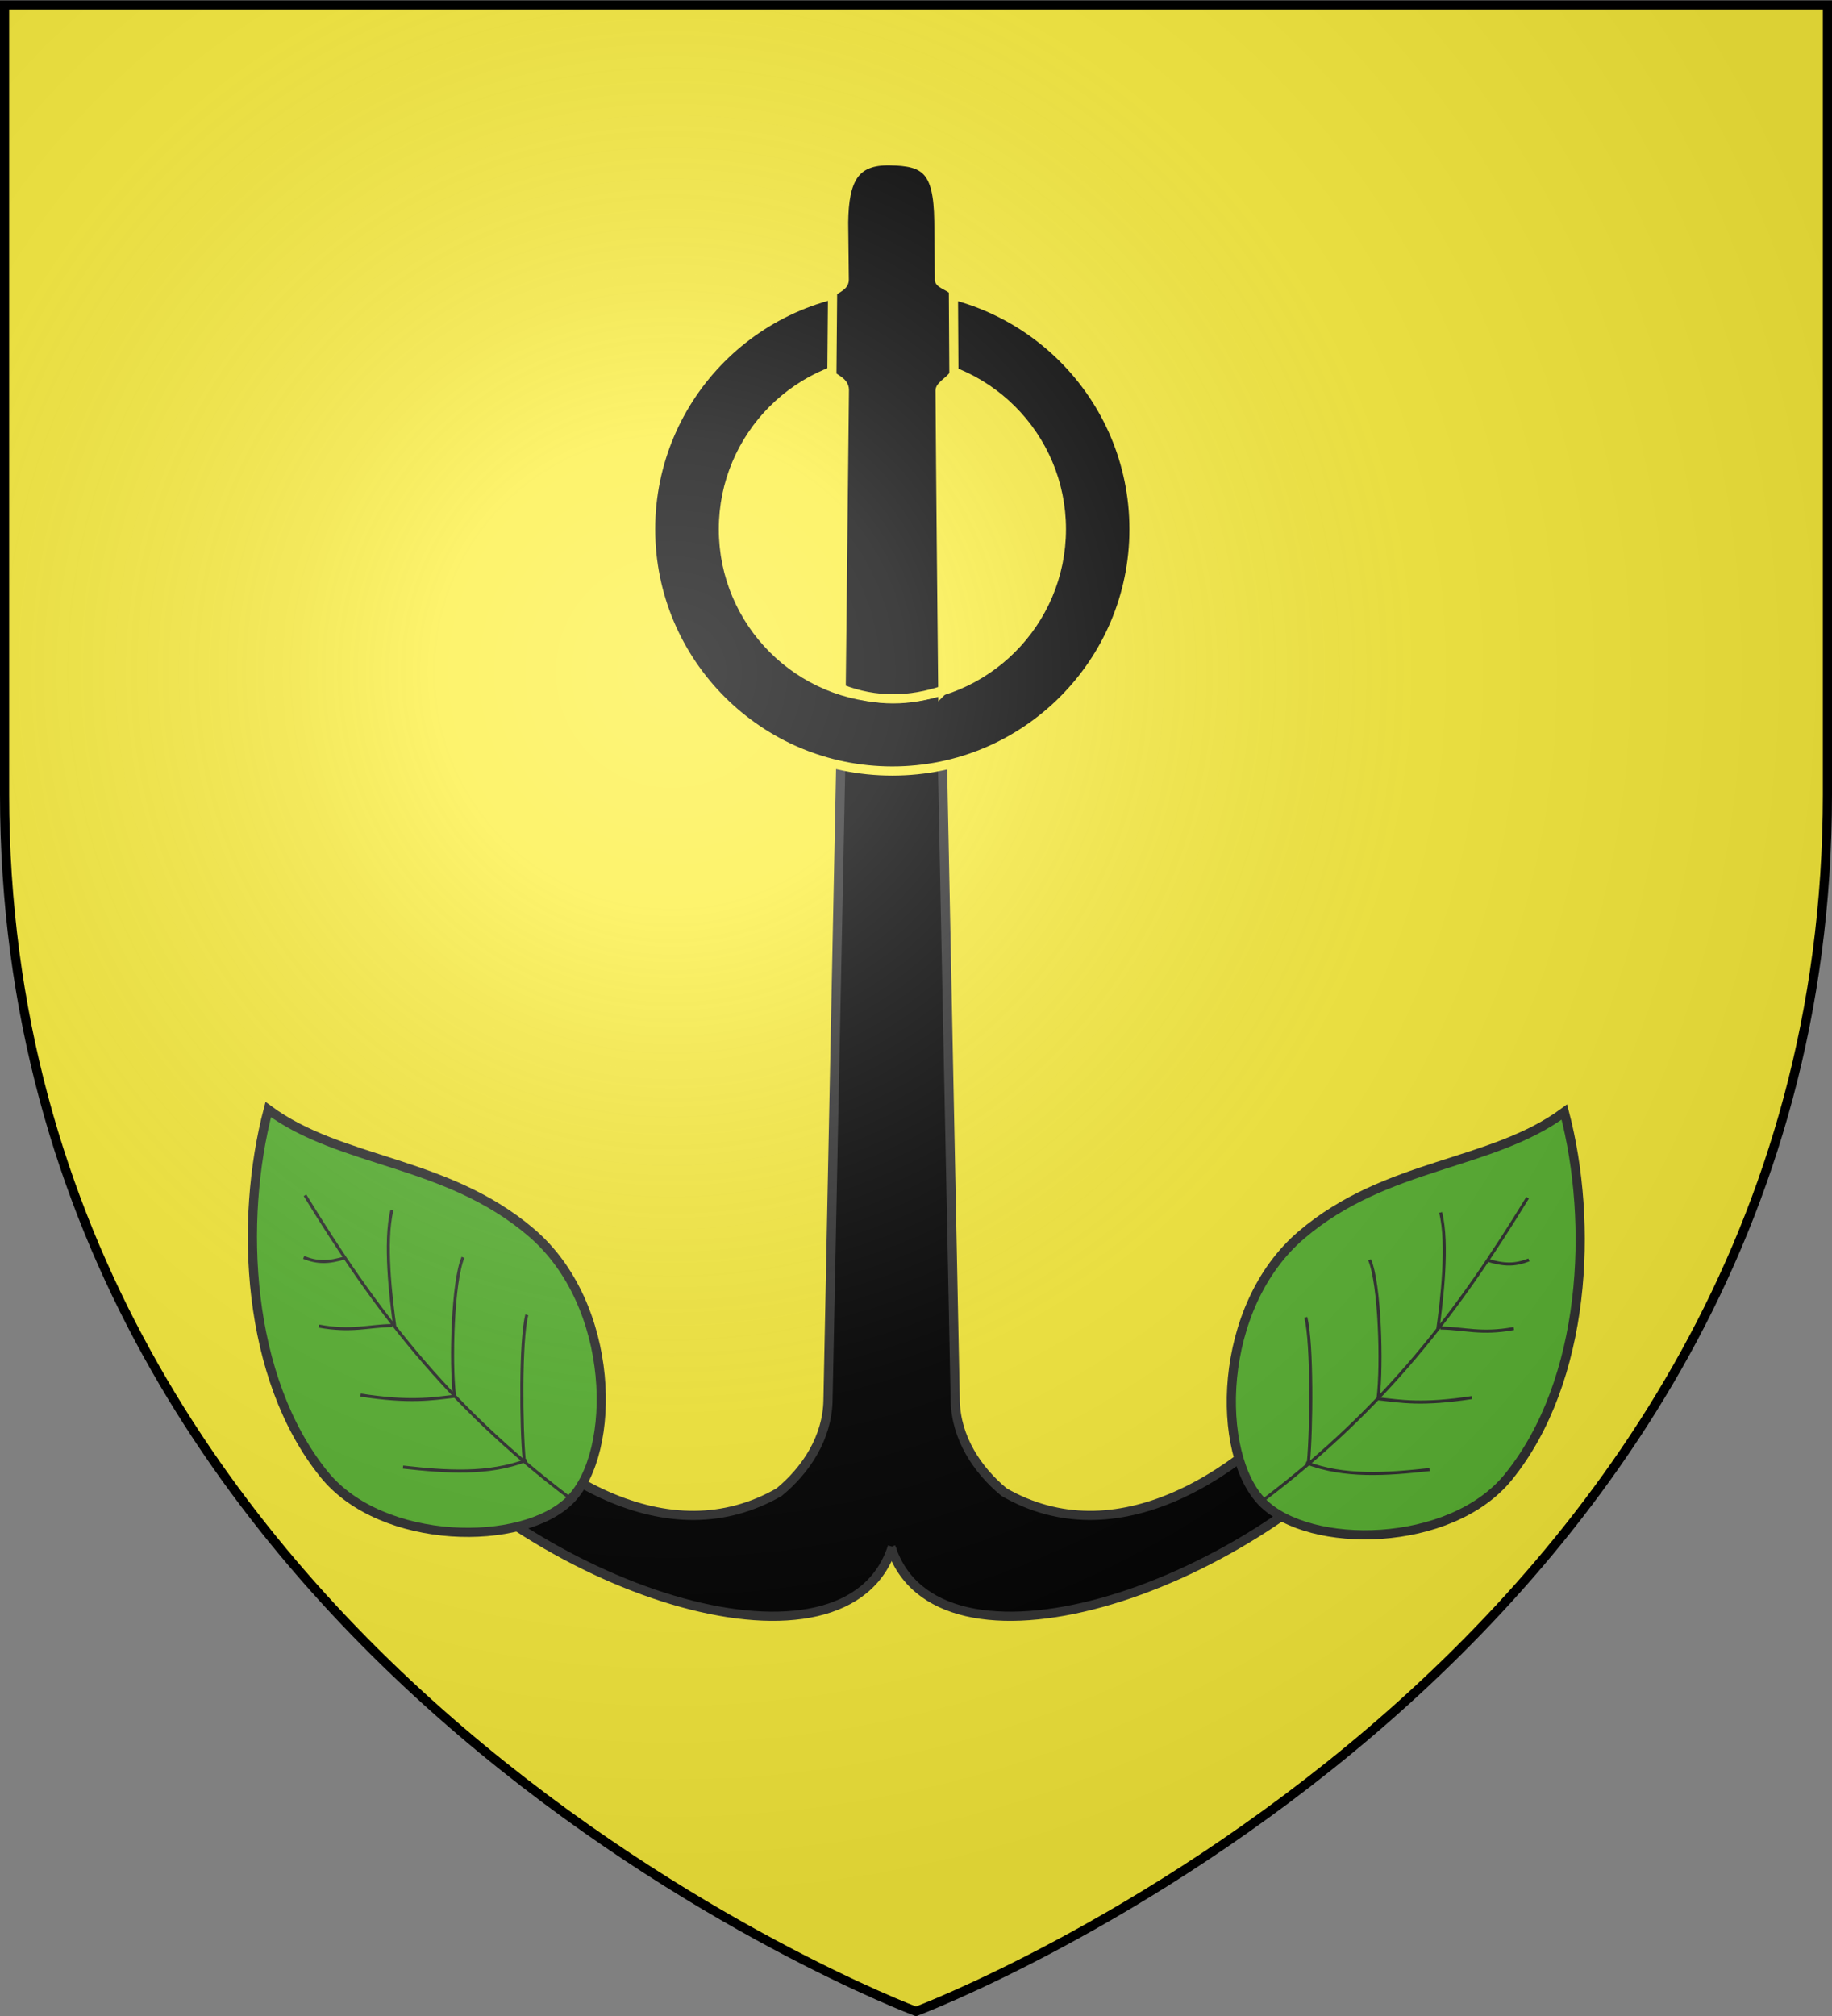
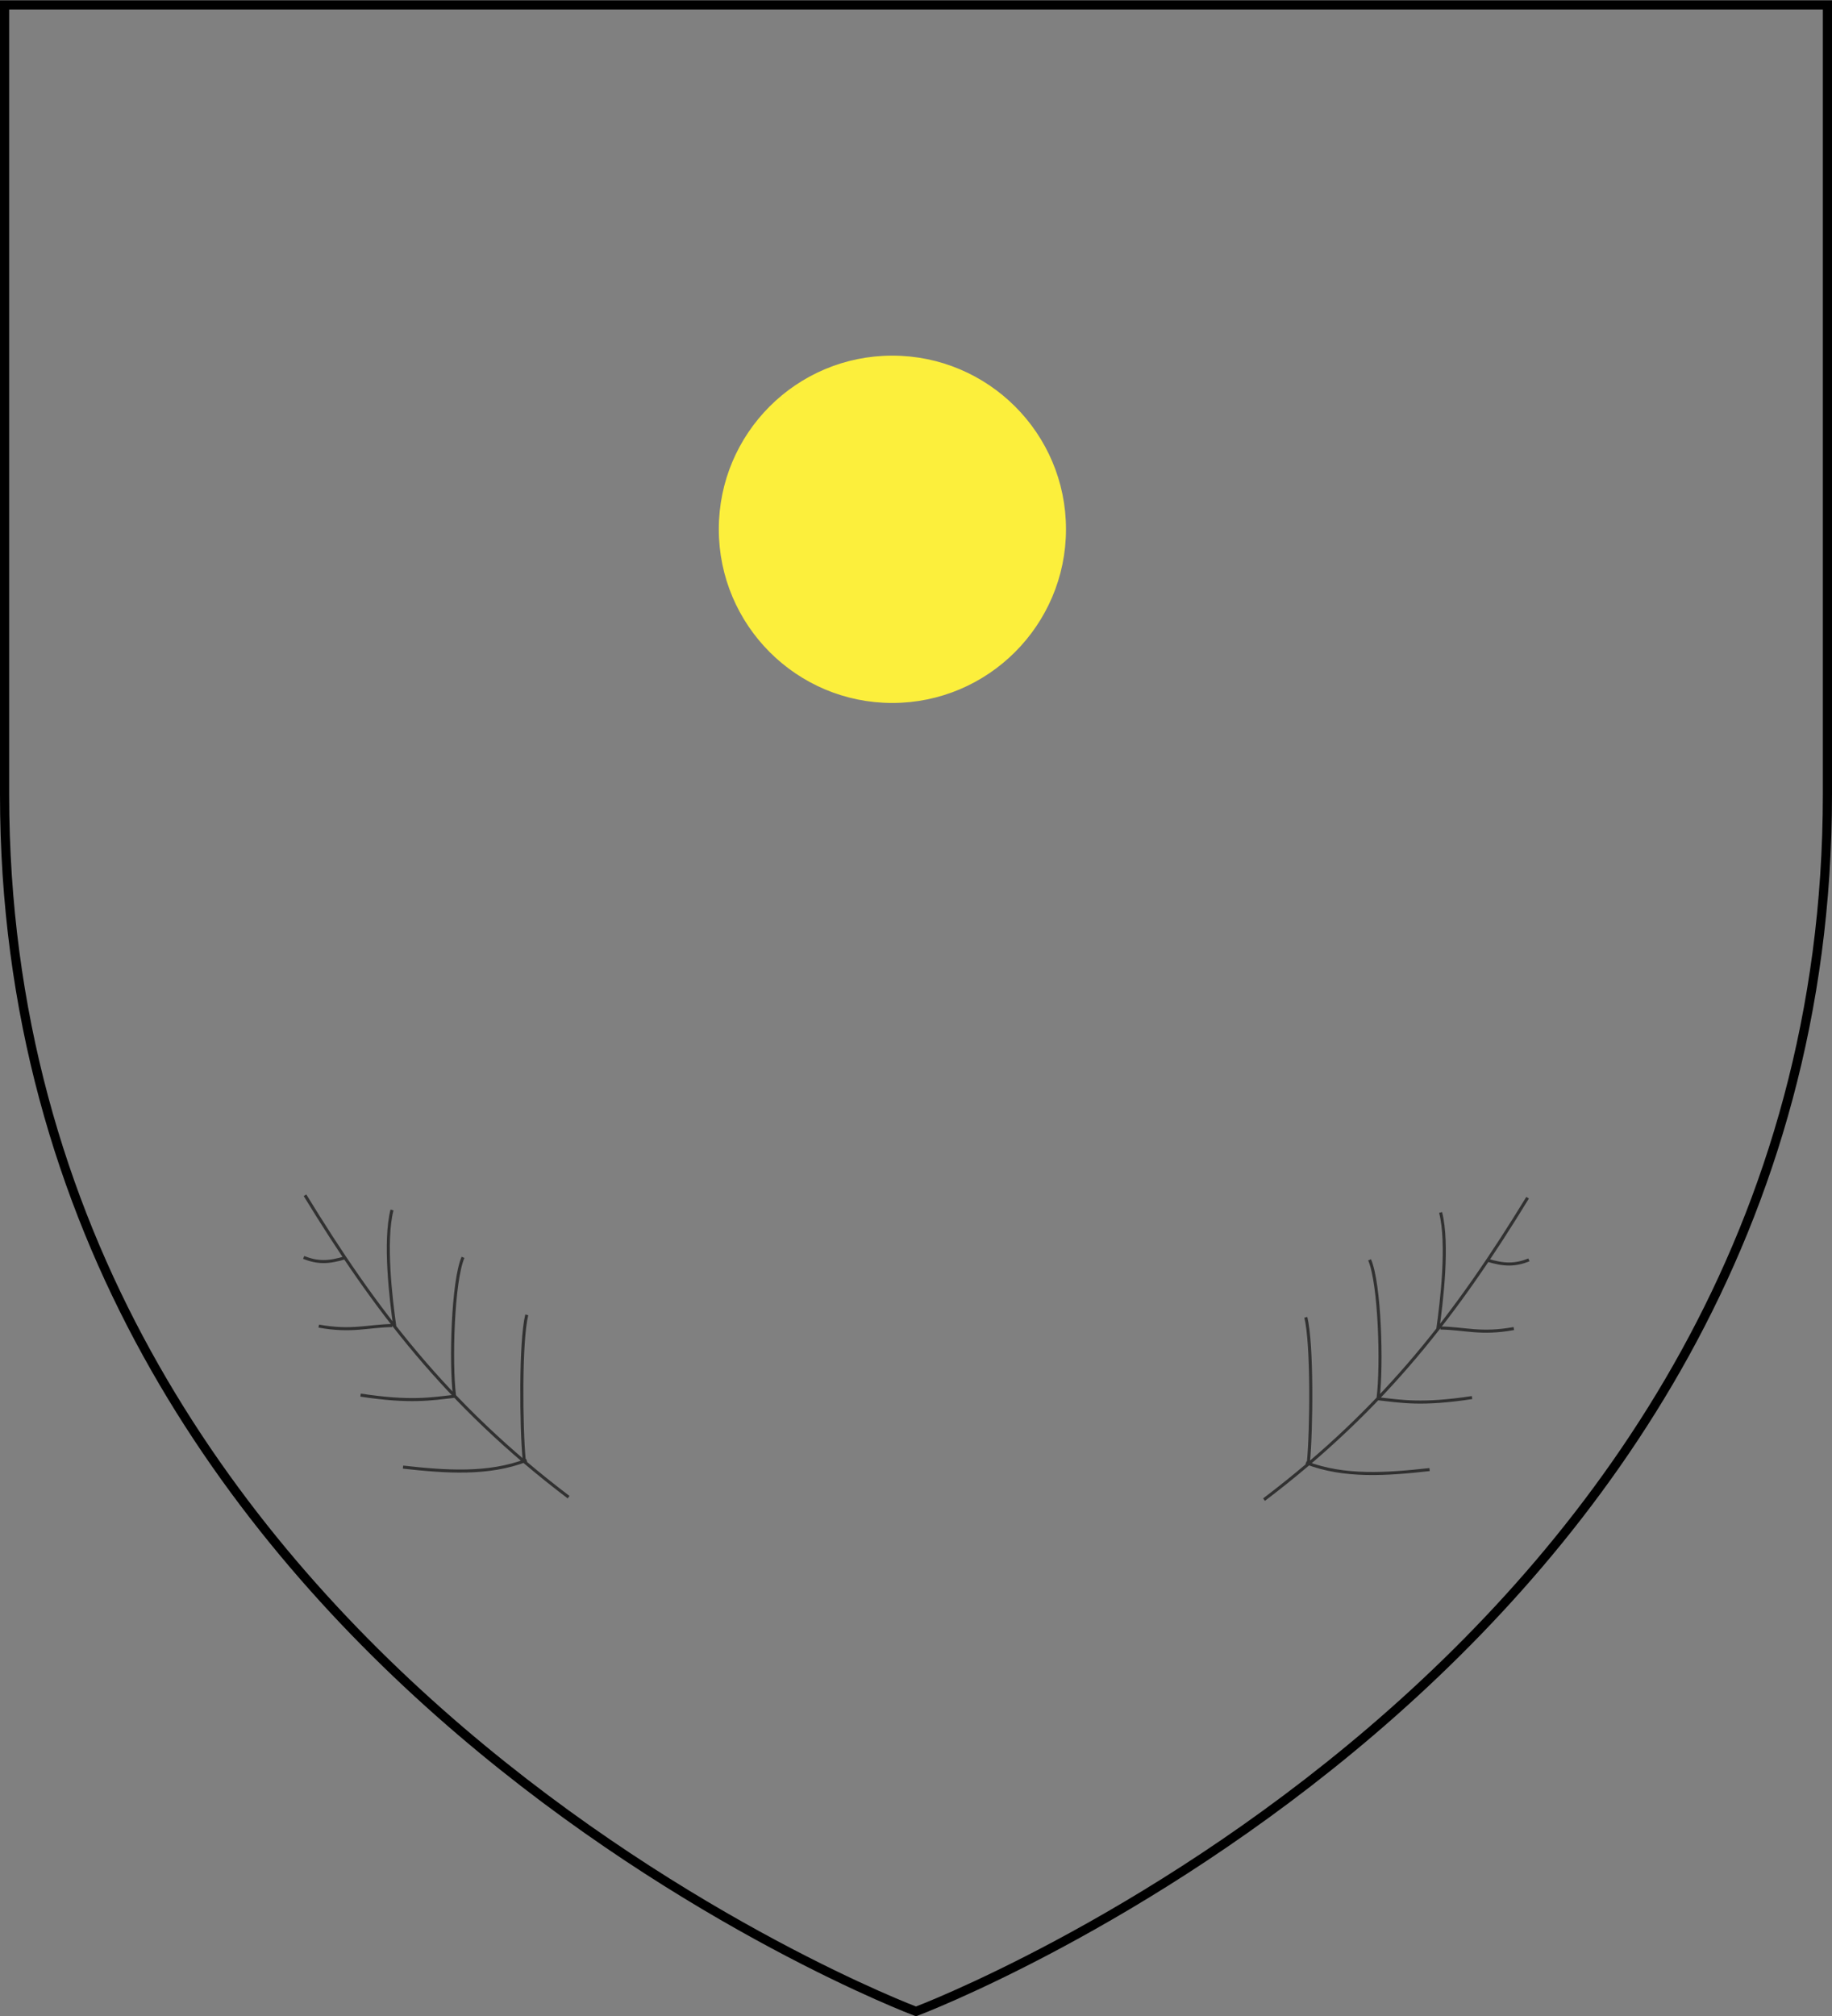
<svg xmlns="http://www.w3.org/2000/svg" xmlns:ns1="http://www.inkscape.org/namespaces/inkscape" xmlns:ns2="http://sodipodi.sourceforge.net/DTD/sodipodi-0.dtd" xmlns:xlink="http://www.w3.org/1999/xlink" width="600" height="660" viewBox="-300 -300 600 660" id="svg2" version="1.1" ns1:version="0.48.4 r9939" ns2:docname="Blason_ville_fr_Forstfeld (Bas-Rhin).svg">
  <rect x="-300" y="-300" width="600" height="660" fill="#808080" stroke="none" />
  <ns2:namedview pagecolor="#ffffff" bordercolor="#666666" borderopacity="1" objecttolerance="10" gridtolerance="10" guidetolerance="10" ns1:pageopacity="0" ns1:pageshadow="2" ns1:window-width="1360" ns1:window-height="736" id="namedview27" showgrid="false" ns1:snap-grids="true" ns1:zoom="0.74545455" ns1:cx="300" ns1:cy="330" ns1:window-x="1436" ns1:window-y="-4" ns1:window-maximized="1" ns1:current-layer="layer1" />
  <defs id="defs4">
    <radialGradient id="Gradient1" gradientUnits="userSpaceOnUse" cx="-80" cy="-80" r="405">
      <stop style="stop-color:#fff;stop-opacity:0.31" offset="0" id="stop7" />
      <stop style="stop-color:#fff;stop-opacity:0.25" offset="0.19" id="stop9" />
      <stop style="stop-color:#6b6b6b;stop-opacity:0.125" offset="0.6" id="stop11" />
      <stop style="stop-color:#000;stop-opacity:0.125" offset="1" id="stop13" />
    </radialGradient>
    <clipPath id="shield_cut">
-       <path id="shield" d="M-298.5,-298.5 h597 v258.5 C 298.5,246.2 0,358.39 0,358.39 0,358.39 -298.5,246.2 -298.5,-40z" />
-     </clipPath>
+       </clipPath>
  </defs>
  <g id="layer4" ns1:label="Fond écu" ns1:groupmode="layer" ns2:insensitive="true">
    <use xlink:href="#shield" id="use18" style="fill:#fcef3c" x="0" y="0" width="600" height="660" />
  </g>
  <g id="layer3" ns1:label="Meubles" ns1:groupmode="layer" ns2:insensitive="true">
    <g transform="matrix(0.892,0,0,0.892,-274.917,-315.021)" style="display:inline" id="g3854">
      <use height="660" width="600" transform="matrix(-1,0,0,1,598.495,0)" id="use3039" xlink:href="#path3031" y="0" x="0" />
-       <path ns2:nodetypes="ccscccc" ns1:connector-curvature="0" id="path3031" d="m 299.507,291.515 -18.777,-1.953 -4.841,241.314 c -0.273,13.598 -8.014,25.446 -17.951,33.617 -40.175,23.12 -87.187,-3.404 -121.827,-47.463 l -21.299,19.589 c 57.024,66.47 168.007,100.019 184.722,47.898" style="fill:#000000;stroke:#313131;stroke-width:3.364;stroke-miterlimit:4;stroke-opacity:1;stroke-dasharray:none" />
-       <path ns1:connector-curvature="0" id="path3016" d="m 299.507,122.332 c -48.985,2e-5 -88.741,39.756 -88.741,88.741 3e-5,48.985 39.756,88.741 88.741,88.741 48.985,-4e-5 88.741,-39.756 88.741,-88.741 0,-48.985 -39.756,-88.741 -88.741,-88.741 z" style="fill:#000000;fill-opacity:1;fill-rule:evenodd;stroke:#fcef3c;stroke-width:3.364;stroke-miterlimit:4;stroke-opacity:1;stroke-dasharray:none" />
      <path ns1:connector-curvature="0" id="path9478" d="m 299.5,149.047 c 34.251,-1e-5 62.092,27.768 62.092,62.019 6e-5,34.251 -27.841,62.092 -62.092,62.092 -34.251,2e-5 -62.019,-27.841 -62.019,-62.092 -1e-5,-34.251 27.768,-62.019 62.019,-62.019 z" style="fill:#fcef3c;fill-opacity:1;fill-rule:evenodd;stroke:#fcef3c;stroke-width:3.364;stroke-miterlimit:4;stroke-opacity:1;stroke-dasharray:none" />
-       <path ns2:nodetypes="ccsccczcsscccc" ns1:connector-curvature="0" id="path11290" d="m 318.03,270.219 c -0.391,-40.27 -0.723,-71.007 -0.982,-110.123 -0.013,-1.919 5.081,-4.384 5.069,-6.293 -0.065,-10.104 -0.125,-20.068 -0.18,-29.844 -0.009,-1.654 -5.125,-2.752 -5.134,-4.395 L 316.59,97.922 C 316.342,78.97 311.448,76.062 298.58,75.842 285.712,75.621 281.805,82.486 281.63,98.581 l 0.232,20.981 c 0.031,2.819 -4.275,3.405 -4.288,4.947 l -0.259,29.863 c -0.011,1.262 4.601,2.208 4.598,5.562 l -1.183,109.719 c 12.962,5.08 25.467,4.521 37.3,0.564 z" style="fill:#000000;fill-opacity:1;fill-rule:evenodd;stroke:#fcef3c;stroke-width:3.364;stroke-miterlimit:4;stroke-opacity:1;stroke-dasharray:none" />
      <g transform="matrix(0.858,-0.189,0.189,0.858,-58.558,148.132)" id="g3828">
-         <path style="color:#000000;fill:#5ab532;stroke:#313131;stroke-width:3.829;stroke-linecap:butt;stroke-linejoin:miter;stroke-miterlimit:4;stroke-opacity:1;stroke-dasharray:none;stroke-dashoffset:0;marker:none;visibility:visible;display:inline;overflow:visible;enable-background:accumulate" d="m 163.916,524.643 c 23.422,-15.207 36.275,-75.415 8.04,-112.649 -28.236,-37.234 -71.243,-45.053 -96.211,-73.696 -21.88,42.685 -33.167,107.435 -9.998,153.824 17.214,34.466 74.747,47.728 98.169,32.522 z" id="path3041" ns1:connector-curvature="0" ns2:nodetypes="zzcsz" />
        <path ns1:connector-curvature="0" id="path3825" style="color:#000000;fill:none;stroke:#313131;stroke-width:1.276;stroke-linecap:butt;stroke-linejoin:miter;stroke-miterlimit:4;stroke-opacity:1;stroke-dasharray:none;stroke-dashoffset:0;marker:none;visibility:visible;display:inline;overflow:visible;enable-background:accumulate" d="m 94.149,405.638 c -7.696,0.633 -12.096,-0.378 -17.234,-3.83 m 30,35.745 c -9.932,-2.051 -17.059,-0.943 -30,-6.383 m 49.149,40.851 c -9.855,-1.038 -18.596,-1.333 -38.298,-8.936 m 61.915,41.489 c -17.021,2.588 -34.043,-2.518 -51.064,-8.298 m 9.255,-57.766 c 0.903,-12.045 3.313,-36.106 9.355,-48.118 m 8.836,81.309 c 1.288,-13.818 9.564,-46.826 15.893,-55.604 m 6.766,88.157 c 1.653,-13.643 9.031,-48.73 14.088,-58.969 m 0.685,78.143 c -41.524,-48.745 -62.395,-94.518 -80.449,-146.874" />
      </g>
      <use height="660" width="600" transform="matrix(-1,0,0,1,616.626,0.903)" id="use3834" xlink:href="#g3828" y="0" x="0" />
    </g>
  </g>
  <g id="layer2" ns1:label="Reflet final" ns1:groupmode="layer" ns2:insensitive="true">
    <use xlink:href="#shield" id="use22" style="fill:url(#Gradient1)" x="0" y="0" width="600" height="660" />
  </g>
  <g id="layer1" ns1:label="Contour final" ns1:groupmode="layer" ns2:insensitive="true">
    <path d="m -298.5,-298.39 h 597 v 258.5 C 298.5,246.31 0,358.5 0,358.5 c 0,0 -298.5,-112.19 -298.5,-398.39 z" id="use25" ns1:connector-curvature="0" style="fill:none;stroke:#000000;stroke-width:3" />
  </g>
</svg>